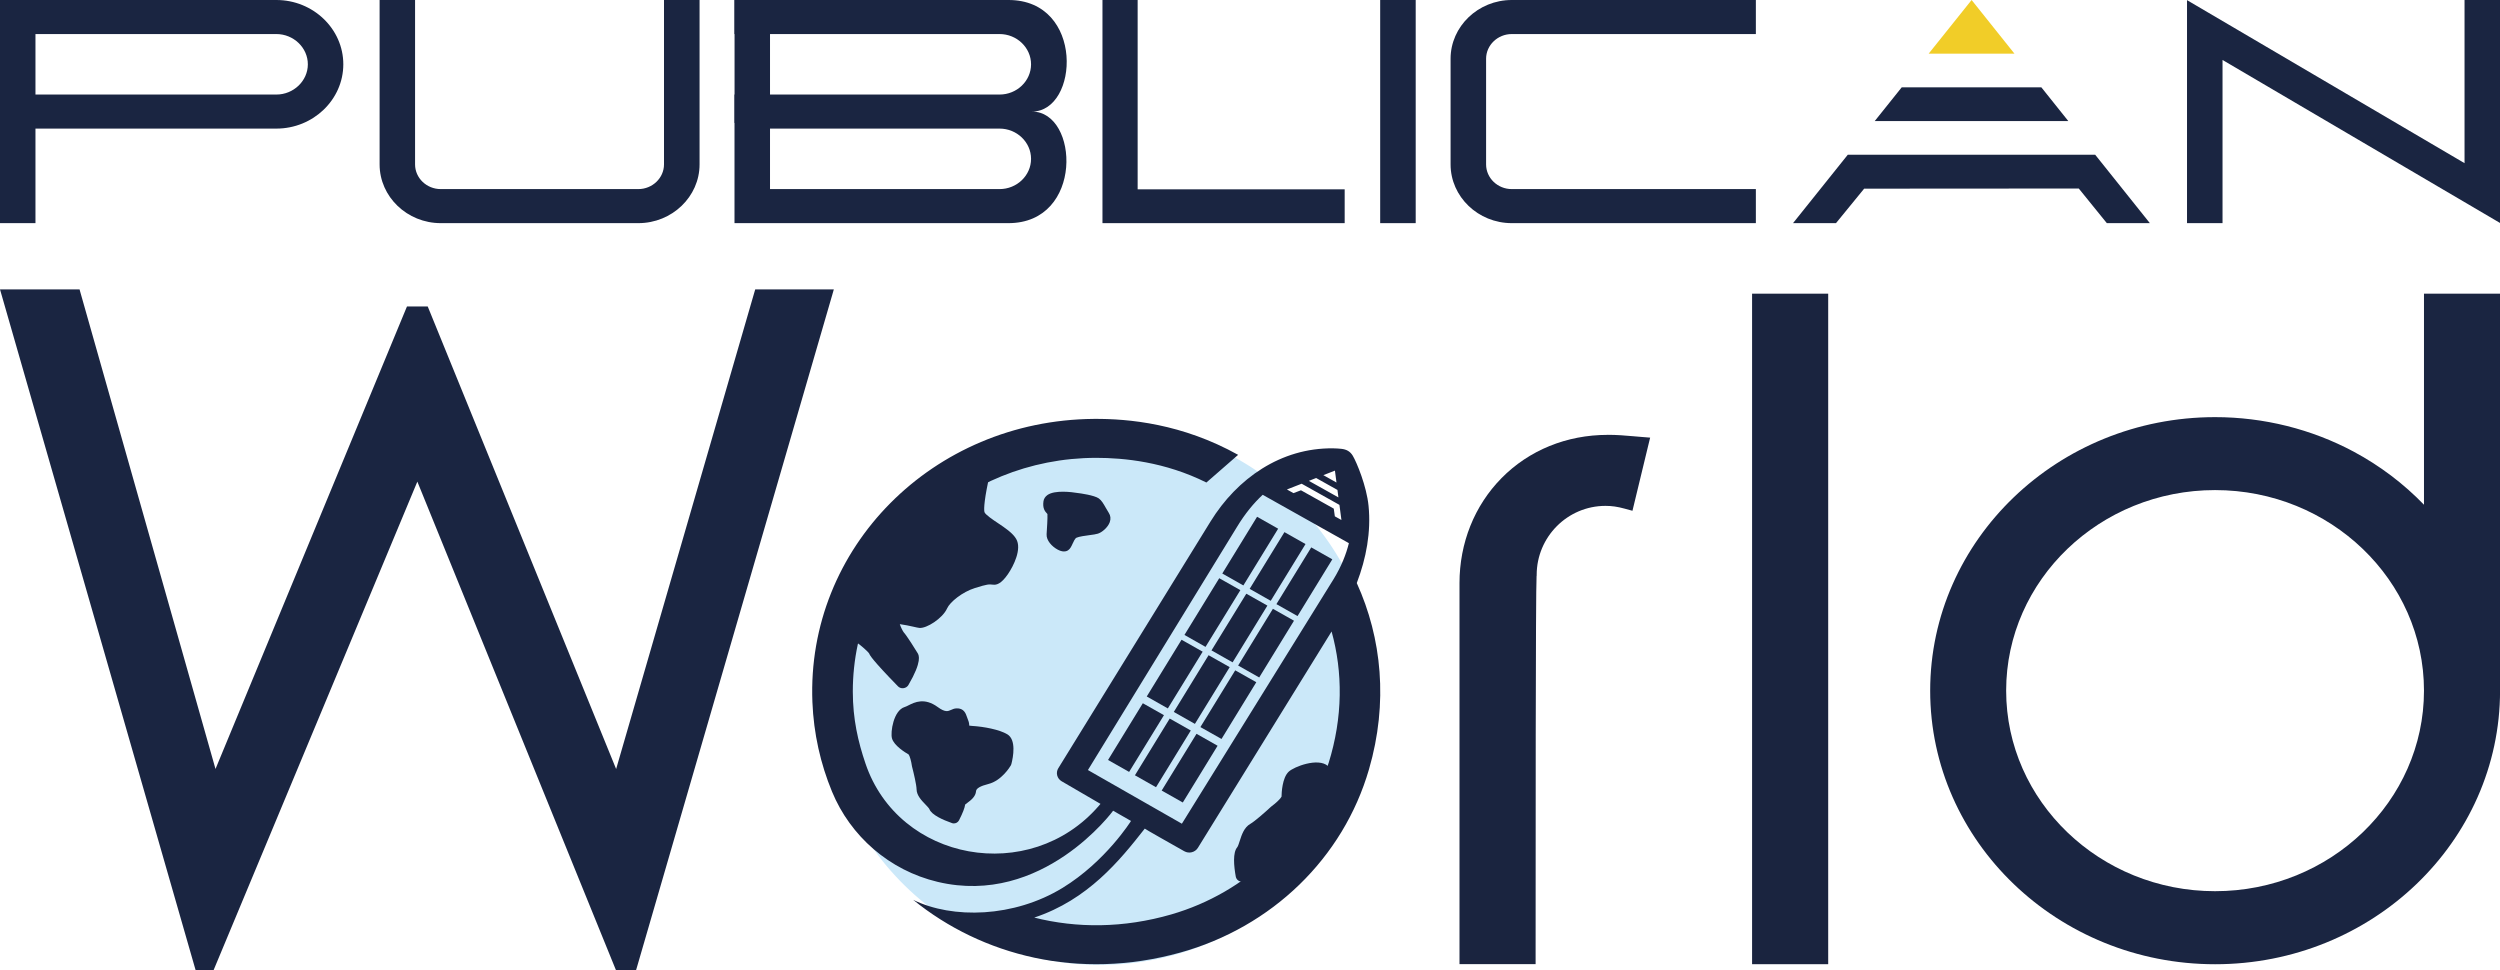
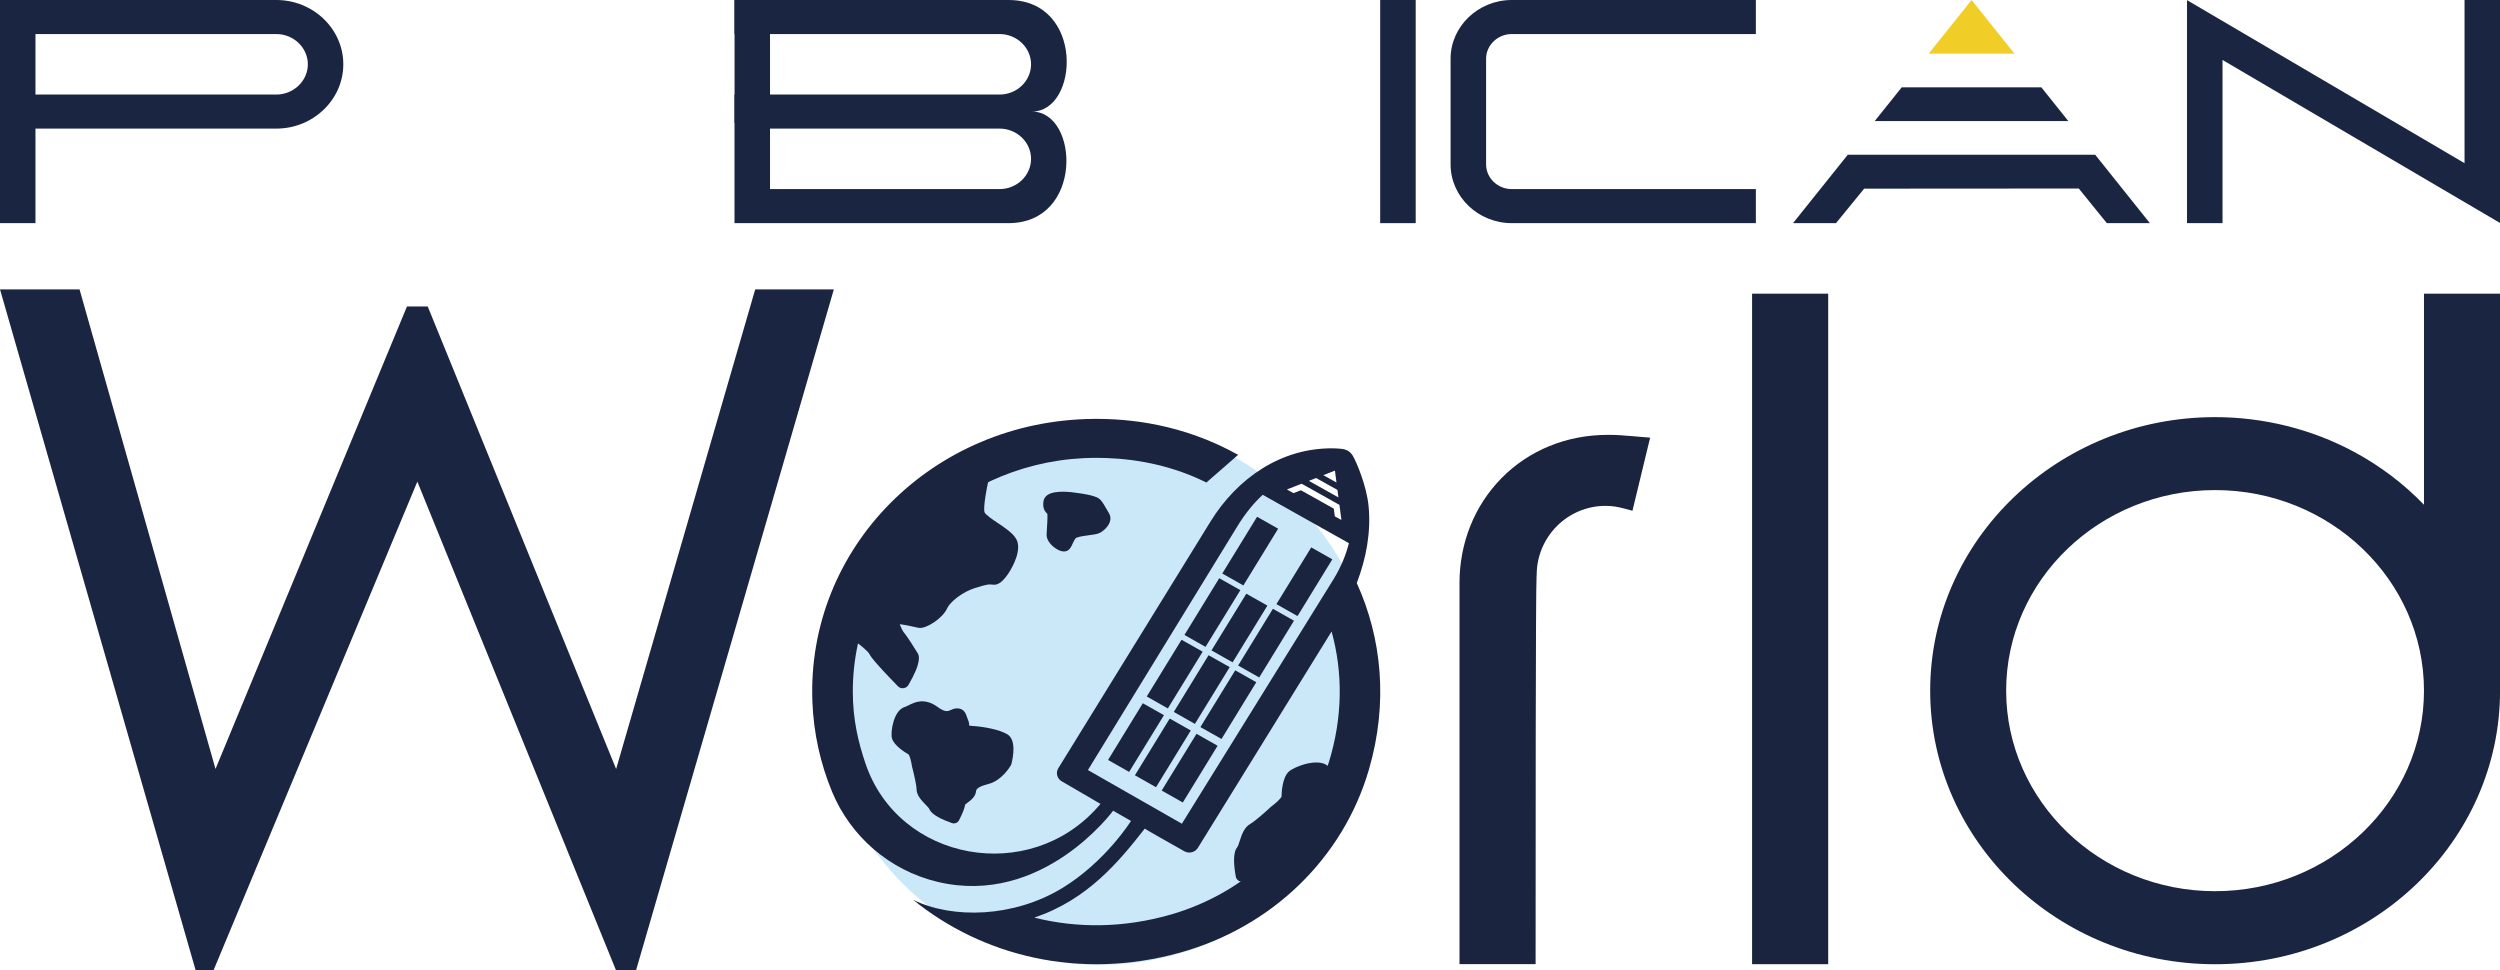
<svg xmlns="http://www.w3.org/2000/svg" width="1023" height="397" viewBox="0 0 1023 397" fill="none">
  <g clip-path="url(#clip0_3008_20)">
    <path d="M450.08 394.84C512.47 394.84 563.047 345.194 563.047 283.952C563.047 222.711 512.47 173.065 450.08 173.065C387.691 173.065 337.114 222.711 337.114 283.952C337.114 345.194 387.691 394.84 450.08 394.84Z" fill="#CBE8F9" />
    <path fill-rule="evenodd" clip-rule="evenodd" d="M0 0H113.085C128.153 0 140.484 11.832 140.484 26.311C140.484 40.79 128.153 52.622 113.085 52.622H14.512V91.31H0V38.688H113.085C120.143 38.688 125.972 33.083 125.972 26.311C125.972 19.539 120.143 13.934 113.085 13.934H0V0Z" fill="#1A2541" />
    <path d="M14.512 0H0V50.306H14.512V0Z" fill="#1A2541" />
    <path fill-rule="evenodd" clip-rule="evenodd" d="M300.575 0H412.669C443.875 0 441.555 45.655 422.285 45.655C441.555 45.655 443.518 91.31 412.649 91.31H300.556V38.688H409.021C416.119 38.688 421.908 33.122 421.908 26.311C421.908 19.5 416.099 13.934 409.021 13.934H300.556V0H300.575ZM315.088 52.622V77.376H409.021C416.119 77.376 421.908 71.81 421.908 64.999C421.908 58.188 416.099 52.622 409.021 52.622H315.088Z" fill="#1A2541" />
    <path d="M315.09 0H300.578V50.306H315.09V0Z" fill="#1A2541" />
-     <path fill-rule="evenodd" clip-rule="evenodd" d="M271.709 0V67.276C271.709 72.822 266.971 77.376 261.202 77.376H180.353C174.564 77.376 169.845 72.842 169.845 67.276V0H155.333V67.276C155.333 80.49 166.594 91.31 180.373 91.31H261.221C274.98 91.31 286.261 80.49 286.261 67.276V0H271.749H271.709Z" fill="#1A2541" />
    <path fill-rule="evenodd" clip-rule="evenodd" d="M618.618 13.934H718.499V0H618.618C604.859 0 593.578 10.82 593.578 24.034V67.276C593.578 80.49 604.839 91.31 618.618 91.31H718.499V77.376H618.618C612.829 77.376 608.11 72.842 608.11 67.276V24.034C608.11 18.488 612.849 13.934 618.618 13.934Z" fill="#1A2541" />
    <path fill-rule="evenodd" clip-rule="evenodd" d="M579.304 0H564.771V91.31H579.304V0Z" fill="#1A2541" />
    <path fill-rule="evenodd" clip-rule="evenodd" d="M909.459 24.54L1023 91.232V0H1008.49V66.77L894.927 0.058V91.31H909.459V24.54Z" fill="#1A2541" />
-     <path fill-rule="evenodd" clip-rule="evenodd" d="M465.524 77.473H550.239V91.31H465.524H451.131V77.473V0H465.524V77.473Z" fill="#1A2541" />
    <path d="M789.197 21.971H824.328L806.783 0L789.197 21.971Z" fill="#F1CD28" />
    <path d="M835.331 35.749H778.174L767.131 49.547H846.354L835.331 35.749Z" fill="#1A2541" />
    <path d="M857.357 63.325H756.108L733.705 91.31H751.29L762.809 77.201L850.636 77.142L862.115 91.31H879.721L857.357 63.325Z" fill="#1A2541" />
    <path d="M1023 120.17H991.893V206.537C983.586 197.936 973.872 190.579 963.166 184.839C945.878 175.575 926.251 170.691 906.425 170.691C842.131 170.691 789.831 220.899 789.831 282.629C789.831 344.359 842.131 394.567 906.425 394.567C970.72 394.567 1023.02 344.359 1023.02 282.629V120.17H1023ZM906.405 364.676C859.28 364.676 820.918 327.856 820.918 282.609C820.918 237.363 859.26 200.543 906.405 200.543C953.551 200.543 991.893 237.363 991.893 282.609C991.893 327.856 953.551 364.676 906.405 364.676Z" fill="#1A2541" />
    <path d="M369.093 281.617C368.458 281.559 367.864 281.267 367.428 280.819C357.079 270.194 355.929 268.15 355.671 267.43C355.056 266.457 351.686 263.616 350.675 262.993C348.851 261.864 341.139 250.85 340.802 245.167L346.175 244.875C346.393 248.534 376.547 198.364 399.803 192.876L405.056 194.005C402.876 203.424 402.499 208.25 402.836 209.534C403.114 210.546 406.385 212.745 408.348 214.049C411.341 216.054 414.414 218.116 415.822 220.53C418.201 224.597 414.811 231.486 412.451 234.931C409.597 239.076 407.654 239.387 406.444 239.251C404.561 239.056 404.125 238.998 398.851 240.652C393.815 242.228 388.72 246.335 387.55 248.962C385.727 253.029 379.125 257.252 376.19 256.941C375.675 256.882 375.021 256.746 373.772 256.454C372.582 256.182 369.965 255.617 368.201 255.403C368.577 256.59 369.37 258.186 369.807 258.751C371.016 260.054 374.723 265.932 375.516 267.294C375.992 268.111 377.42 270.563 371.73 280.294C371.313 281.014 370.56 281.5 369.707 281.598C369.509 281.617 369.291 281.617 369.093 281.598V281.617ZM353.589 258.673C353.589 258.673 353.669 258.731 353.788 258.809C353.708 258.751 353.649 258.692 353.589 258.673ZM369.688 258.653C369.688 258.653 369.747 258.712 369.787 258.751C369.747 258.712 369.707 258.673 369.688 258.653Z" fill="#1A243F" />
    <path d="M435.151 225.648C434.497 225.609 433.724 225.395 432.812 224.908C430.512 223.682 428.093 221.172 428.272 218.584C428.411 216.423 428.708 211.967 428.609 210.332C428.549 210.274 428.49 210.215 428.45 210.157C427.538 209.203 426.587 207.958 426.983 205.136C427.122 204.105 427.697 203.229 428.609 202.567C431.642 200.427 438.68 201.361 440.881 201.73C442.031 201.847 447.82 202.665 449.624 203.949C450.774 204.766 451.567 206.168 452.479 207.783C452.875 208.503 453.311 209.242 453.728 209.885C454.461 210.994 454.6 212.337 454.105 213.699C453.331 215.82 450.972 217.825 449.267 218.369C448.494 218.622 447.324 218.778 445.857 218.973C444.073 219.206 441.634 219.537 440.524 220.024C439.89 220.316 439.315 221.561 438.898 222.495C438.422 223.546 437.966 224.558 437.074 225.161C436.638 225.453 436.024 225.706 435.171 225.648H435.151Z" fill="#1A243F" />
    <path d="M390.207 336.944C389.989 336.944 389.771 336.886 389.553 336.808C385.845 335.504 381.206 333.461 380.294 331.067C380.155 330.717 379.283 329.821 378.708 329.218C377.102 327.544 375.1 325.482 375.06 322.991C375.04 321.239 373.91 316.374 373.216 313.727C373.197 313.63 373.177 313.552 373.157 313.455C372.899 311.509 372.265 309.31 371.809 308.726C370.56 308.006 365.802 305.145 364.989 302.109C364.315 299.677 365.584 290.686 370.223 289.304C370.679 289.168 371.234 288.895 371.829 288.584C374.247 287.377 378.292 285.334 383.744 289.343C386.777 291.561 387.927 291.056 389.136 290.511C389.751 290.238 390.465 289.907 391.337 289.868C394.45 289.693 395.223 292.048 395.659 293.332C395.798 293.741 395.937 294.208 396.175 294.734C396.531 295.59 396.611 296.368 396.631 296.933C396.908 296.972 397.285 297.011 397.8 297.049C402.618 297.341 408.942 298.528 412.194 300.475C415.921 302.713 414.612 309.718 413.859 312.638C413.799 312.832 413.72 313.027 413.621 313.221C413.244 313.864 409.834 319.449 404.442 320.811C401.171 321.628 399.485 322.621 399.406 323.711C399.247 325.988 397.265 327.467 395.798 328.556C395.54 328.751 395.183 329.023 394.945 329.218C394.767 330.6 393.914 332.76 392.427 335.679C391.991 336.516 391.099 337.002 390.167 336.944H390.207Z" fill="#1A243F" />
-     <path d="M505.909 359.363C505.79 359.149 505.711 358.915 505.671 358.662C504.898 354.4 504.382 348.873 506.305 346.655C506.583 346.324 507.019 344.981 507.297 344.106C508.09 341.634 509.081 338.579 511.619 337.139C513.403 336.127 517.765 332.293 520.084 330.133C520.163 330.055 520.243 329.997 520.322 329.938C522.166 328.595 524.069 326.747 524.406 325.988C524.426 324.392 524.684 318.281 527.321 315.79C529.442 313.766 539.374 309.874 543.419 313.474C543.815 313.825 544.43 314.194 545.064 314.603C547.681 316.199 552.063 318.884 551.052 326.299C550.497 330.444 525.873 360.063 524.684 360.608C522.265 361.757 519.608 360.706 517.665 359.947C517.328 359.81 516.853 359.616 516.516 359.519C515.009 360.122 512.293 360.55 508.466 360.803C507.356 360.881 506.365 360.297 505.889 359.382L505.909 359.363Z" fill="#1A243F" />
+     <path d="M505.909 359.363C505.79 359.149 505.711 358.915 505.671 358.662C504.898 354.4 504.382 348.873 506.305 346.655C506.583 346.324 507.019 344.981 507.297 344.106C508.09 341.634 509.081 338.579 511.619 337.139C513.403 336.127 517.765 332.293 520.084 330.133C520.163 330.055 520.243 329.997 520.322 329.938C522.166 328.595 524.069 326.747 524.406 325.988C524.426 324.392 524.684 318.281 527.321 315.79C529.442 313.766 539.374 309.874 543.419 313.474C543.815 313.825 544.43 314.194 545.064 314.603C547.681 316.199 552.063 318.884 551.052 326.299C550.497 330.444 525.873 360.063 524.684 360.608C522.265 361.757 519.608 360.706 517.665 359.947C515.009 360.122 512.293 360.55 508.466 360.803C507.356 360.881 506.365 360.297 505.889 359.382L505.909 359.363Z" fill="#1A243F" />
    <path d="M469.252 285.003L483.487 261.786L492.131 266.671L477.876 289.888L469.252 285.003Z" fill="#1A243F" />
    <path d="M484.676 259.821L498.911 236.604L507.555 241.489L493.3 264.706L484.676 259.821Z" fill="#1A243F" />
    <path d="M500.16 234.678L514.395 211.461L523.019 216.346L508.784 239.562L500.16 234.678Z" fill="#1A243F" />
    <path d="M480.314 291.328L494.549 268.111L503.193 272.996L488.958 296.213L480.314 291.328Z" fill="#1A243F" />
    <path d="M504.382 271.03L495.738 266.146L509.993 242.948L518.617 247.814" fill="#1A243F" />
-     <path d="M511.361 240.963L525.596 217.747L534.22 222.631L519.985 245.848L511.361 240.963Z" fill="#1A243F" />
    <path d="M491.198 297.516L505.453 274.3L514.077 279.165L499.842 302.382L491.198 297.516Z" fill="#1A243F" />
    <path d="M506.643 272.334L520.877 249.117L529.501 254.002L515.267 277.219L506.643 272.334Z" fill="#1A243F" />
    <path d="M522.305 247.21L536.559 223.994L545.183 228.878L530.949 252.095L522.305 247.21Z" fill="#1A243F" />
    <path d="M453.411 310.983L467.646 287.767L476.29 292.651L462.035 315.868L453.411 310.983Z" fill="#1A243F" />
    <path d="M464.414 317.25L478.649 294.033L487.273 298.918L473.038 322.134L464.414 317.25Z" fill="#1A243F" />
    <path d="M475.358 323.497L489.613 300.28L498.237 305.165L484.002 328.381L475.358 323.497Z" fill="#1A243F" />
    <path d="M555.196 238.57C559.082 228.431 561.064 217.669 560.014 207.024C559.221 198.928 555.156 189.178 553.57 186.512C552.5 184.702 550.953 183.866 548.792 183.651C547.821 183.554 546.711 183.476 545.521 183.457C524.169 183.204 506.227 195.756 495.343 213.407L433.051 314.37C431.921 316.218 432.535 318.593 434.438 319.702L450.319 328.946C450.081 329.218 449.843 329.51 449.605 329.782C421.453 362.282 367.745 352.61 354.145 312.404C351.131 303.53 348.97 294.228 348.97 282.979C348.97 230.241 393.657 187.349 448.594 187.349C459.894 187.349 476.647 188.964 493.657 197.449C493.657 197.449 505.097 187.427 506.643 186.123C483.764 173.376 461.897 171.294 447.523 171.411C381.663 171.975 329.918 224.13 332.436 287.3C332.951 300.183 335.747 312.521 340.465 323.944C347.979 342.14 363.899 356.152 383.685 360.861C426.647 371.098 455.493 331.748 455.493 331.748L462.809 335.932C462.809 335.932 452.46 352.513 434.815 363.313C414.93 375.476 389.771 376.138 373.673 368.218C401.806 391.045 441.358 401.301 482.793 389.838C520.501 379.407 549.665 351.092 560.192 314.798C568.122 287.514 565.426 261.125 555.196 238.589V238.57ZM445.184 315.09L506.108 215.723C509.439 210.196 513.047 205.856 516.695 202.47L551.964 222.262C550.854 226.757 548.931 231.681 545.759 236.896L483.626 337.061L449.684 317.678L445.164 315.09H445.184ZM543.618 312.346C534.359 341.907 510.113 365.24 479.324 374.173C459.696 379.855 440.545 379.855 423.217 375.476C445.184 368.159 458.15 352.201 468.439 339.065C468.479 339.221 478.987 345.156 484.617 348.329C486.54 349.418 489.018 348.796 490.168 346.947L544.887 258.4C549.506 275.059 549.546 293.469 543.638 312.346H543.618ZM546.255 192.584L546.889 197.449L541.516 194.433L546.235 192.584H546.255ZM547.682 203.54L535.589 196.768L538.562 195.6L547.286 200.485L547.682 203.54ZM548.911 212.784L546.215 211.286L545.779 208.133L532.357 200.621L529.284 201.789L526.608 200.29L532.635 197.936L548.098 206.596L548.911 212.784Z" fill="#1A243F" />
    <path d="M341.159 118.419H309.041L308.664 119.684L252.122 314.681L175.476 126.515L175.02 125.405H166.535L166.079 126.495L88.184 314.661L32.91 119.703L32.554 118.419H0L0.634 120.618L79.679 395.716L80.056 397H87.391L87.847 395.91L170.778 197.079L251.606 395.891L252.062 397H260.27L260.647 395.735L340.564 120.637L341.198 118.438L341.159 118.419Z" fill="#1A2541" />
    <path d="M657.832 177.949C641.08 177.949 625.655 184.235 614.414 195.659C603.332 206.927 597.226 222.184 597.226 238.628V394.528H628.372V391.473C628.372 350.236 628.372 241.08 628.768 235.728L628.808 235.573V235.281C628.808 219.693 641.437 207.004 656.96 207.004C659.577 207.004 661.857 207.335 664.791 208.133L668.003 209.009L668.756 205.895L674.407 182.503L675.239 179.078L671.591 178.786C670.461 178.689 669.411 178.611 668.419 178.514C664.831 178.202 661.718 177.93 657.832 177.93V177.949Z" fill="#1A243F" />
    <path d="M748.098 120.17H716.952V394.548H748.098V120.17Z" fill="#1A243F" />
  </g>
  <defs>
    <clipPath id="clip0_3008_20">
      <rect width="1023" height="397" fill="white" />
    </clipPath>
  </defs>
</svg>